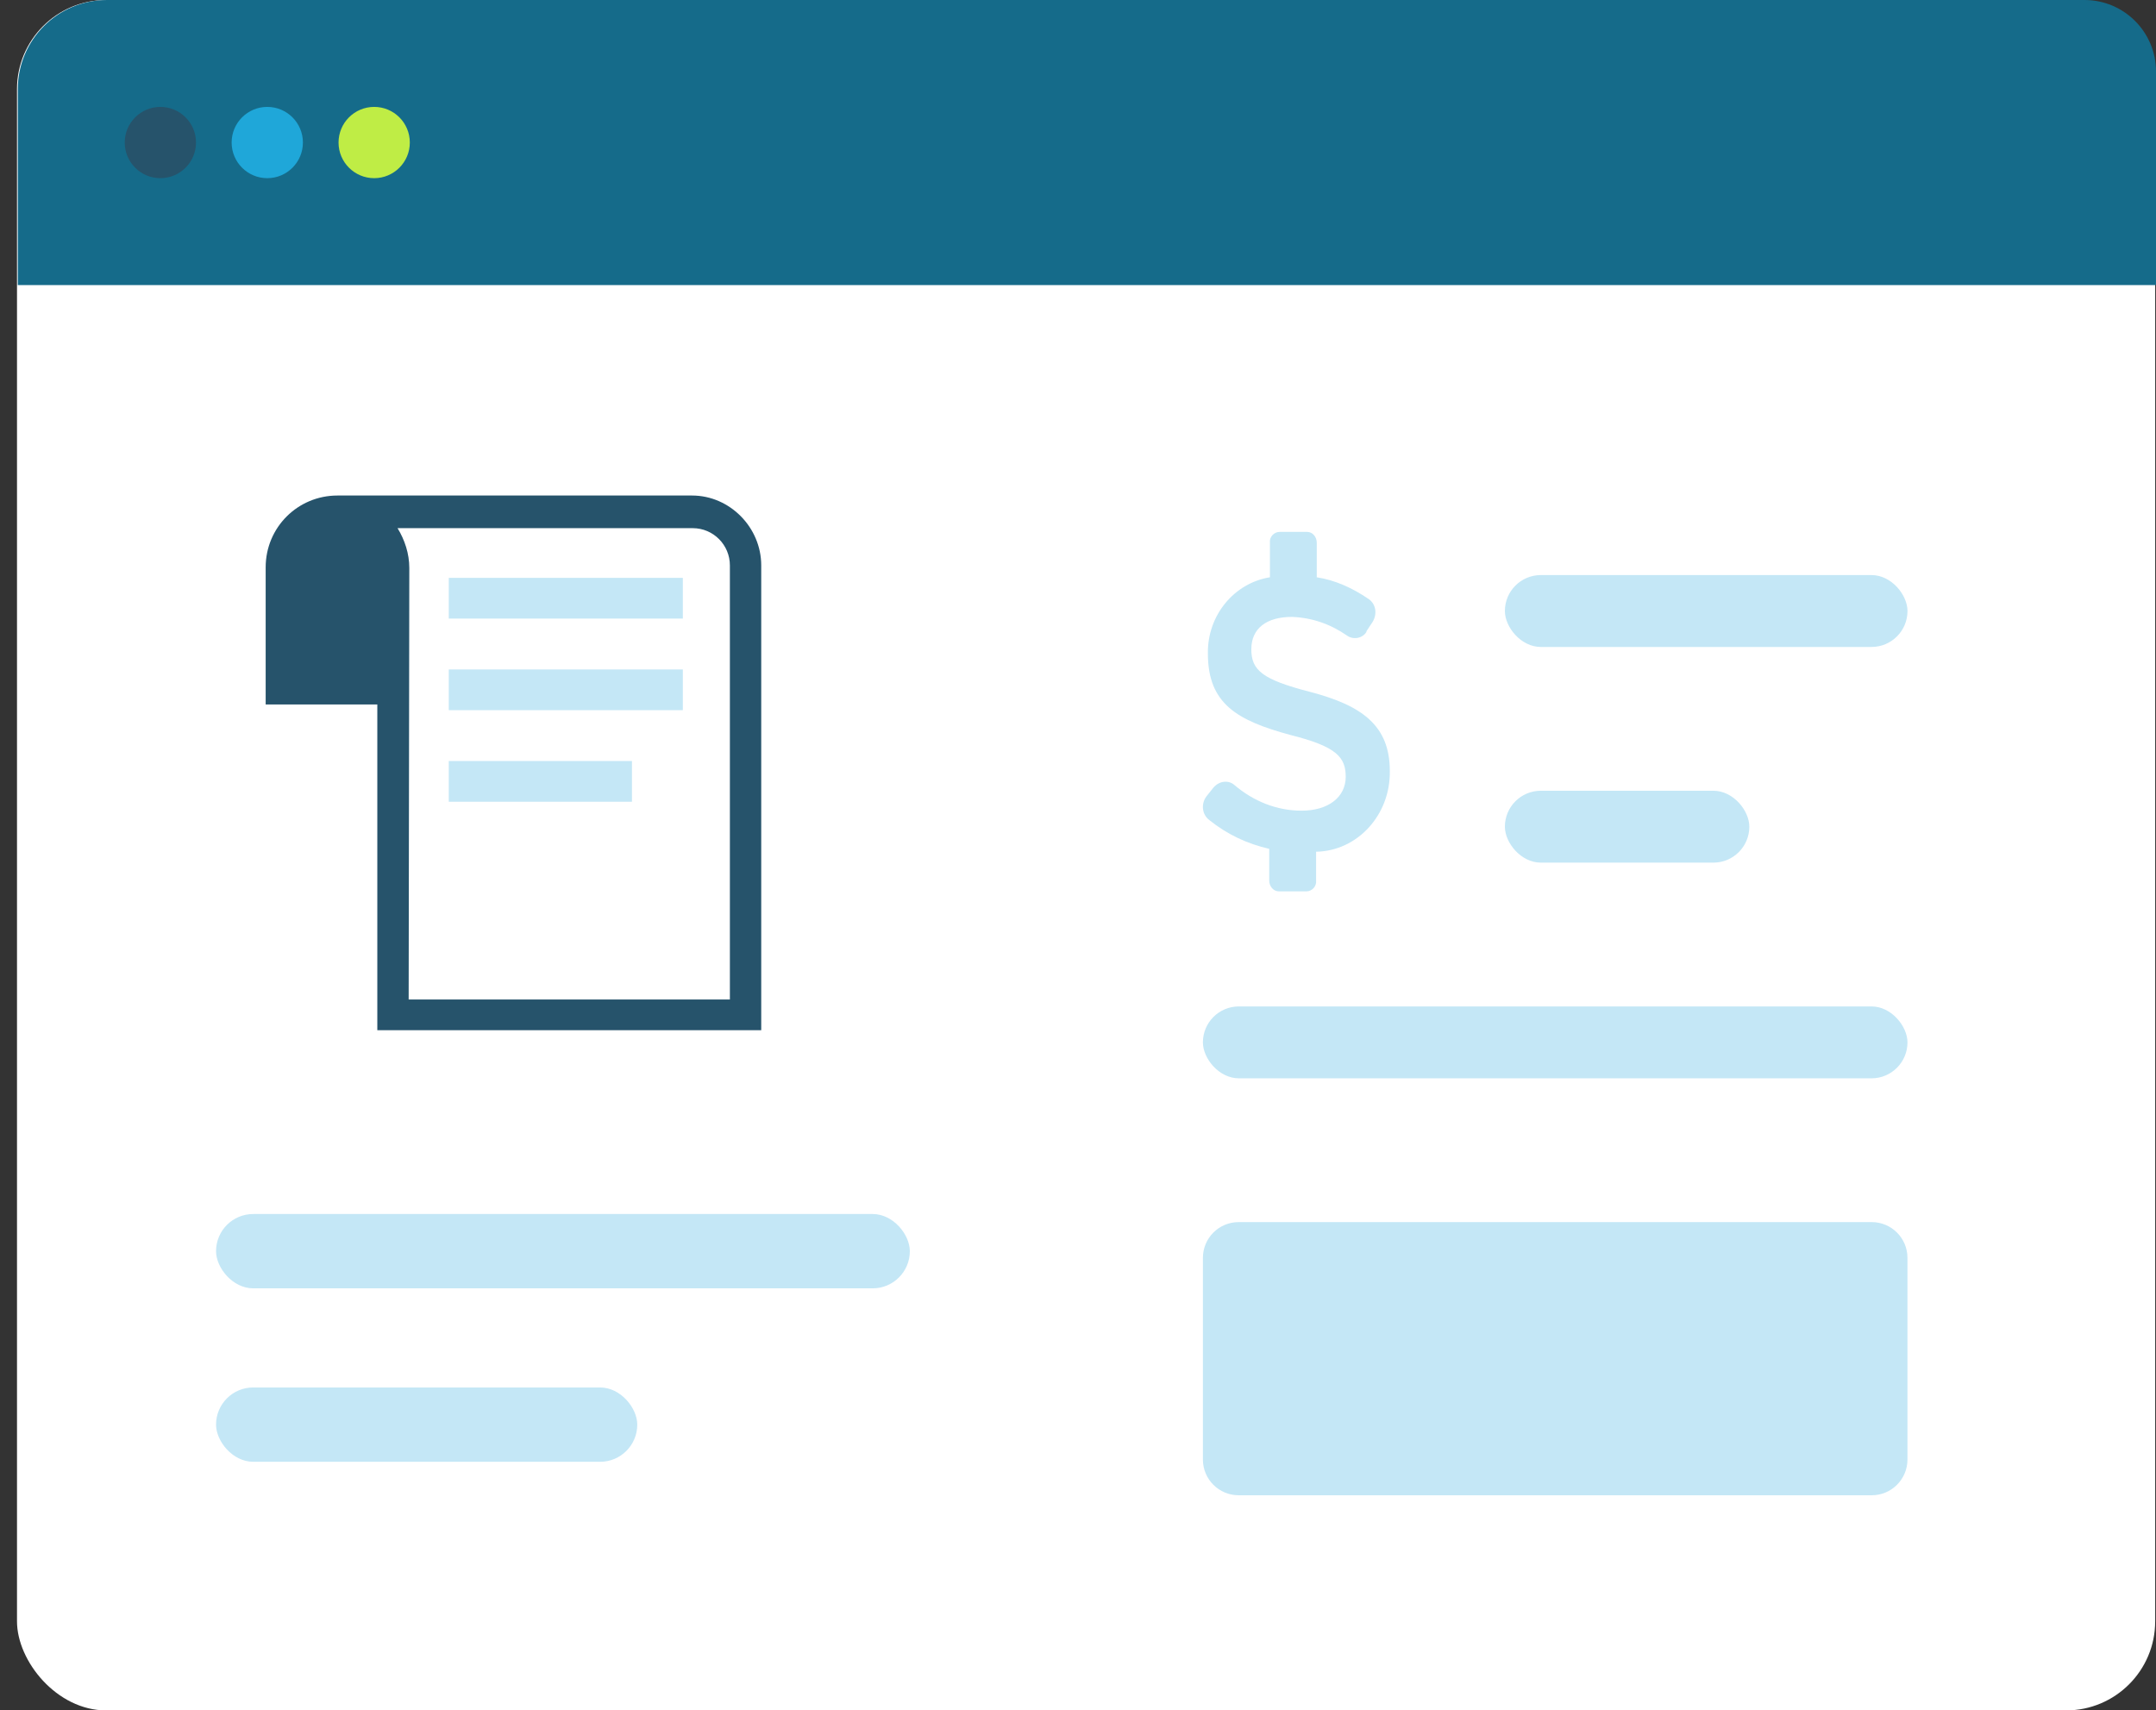
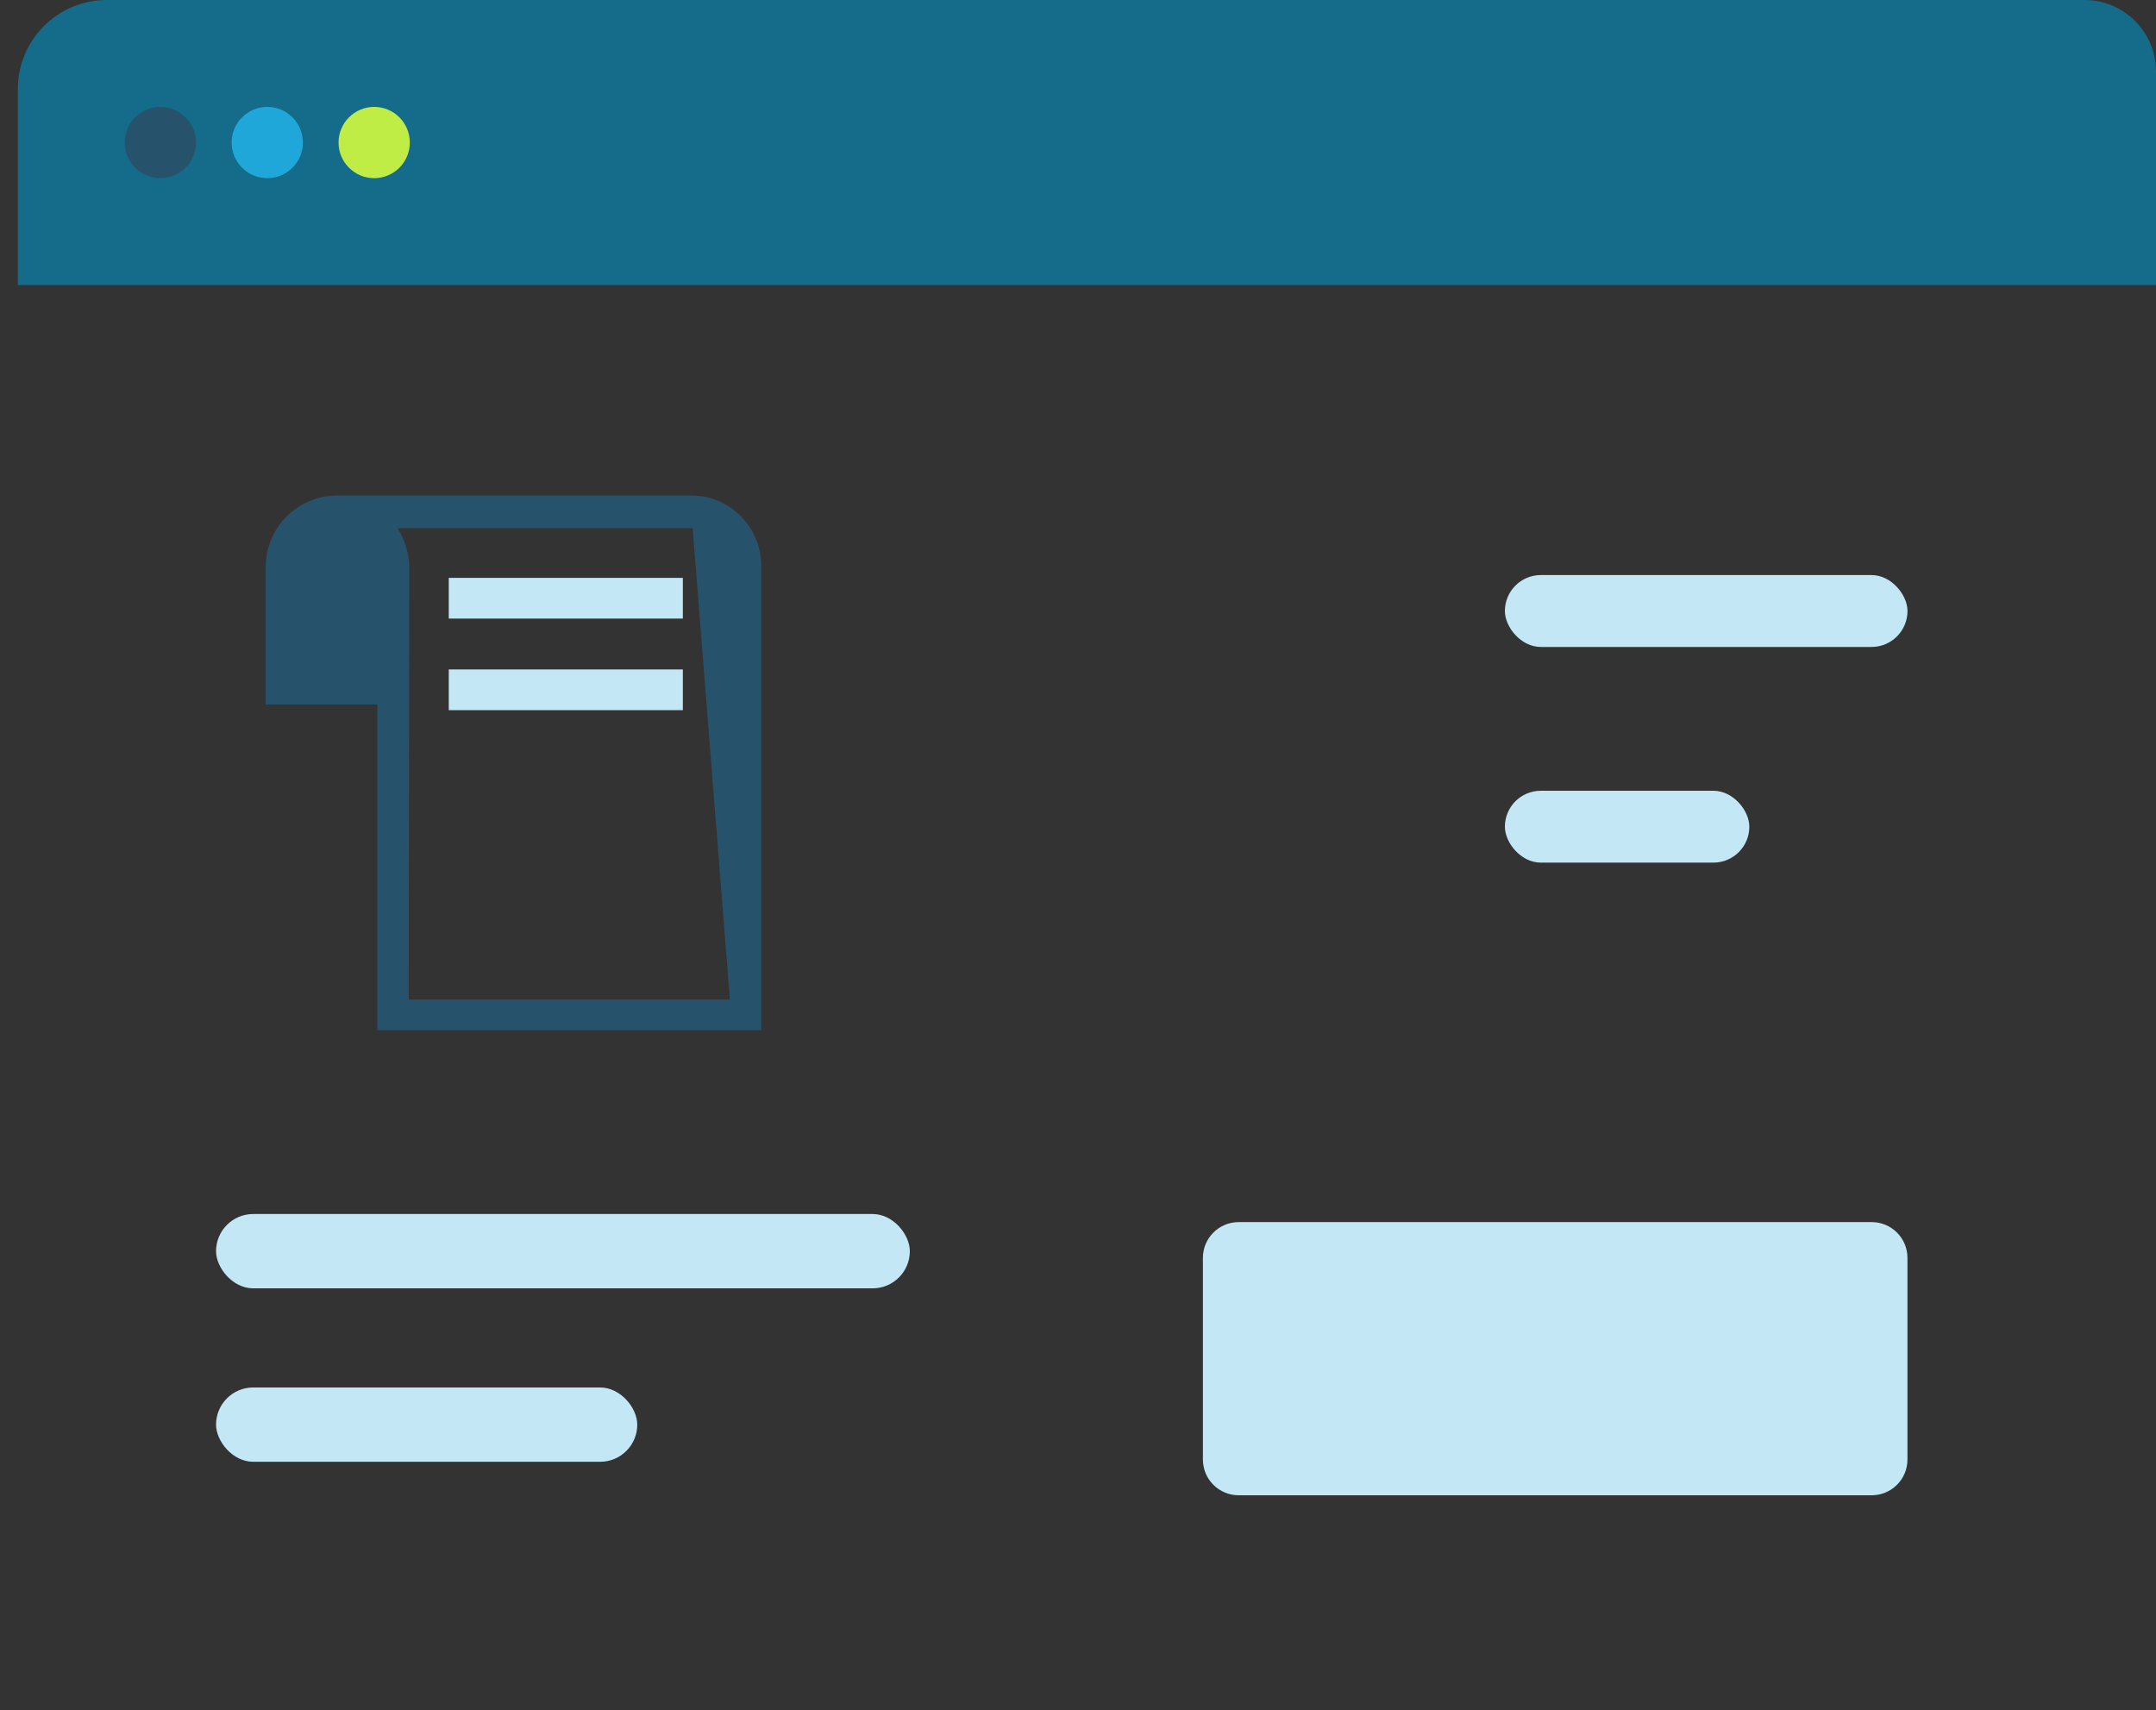
<svg xmlns="http://www.w3.org/2000/svg" width="121" height="96" viewBox="0 0 121 96" fill="none">
  <rect x="0" y="0" width="121" height="96" fill="#333333" stroke="none" />
-   <rect x="0.954" y="-6.10352e-05" width="120" height="96" rx="5" fill="white" />
  <path d="M1 5C1 2.238 3.239 -0 6 -0L116.987 -0C119.203 -0 121 1.796 121 4.013L121 16L1 16L1 5Z" fill="#156B8A" />
  <circle cx="9" cy="8" r="2" fill="#26536B" />
  <circle cx="15" cy="8" r="2" fill="#1FA7D9" />
  <circle cx="21" cy="8" r="2" fill="#BFED45" />
  <rect x="84.458" y="32.277" width="22.595" height="4.035" rx="2.017" fill="#C4E7F6" />
-   <rect x="67.51" y="56.488" width="39.542" height="4.035" rx="2.017" fill="#C4E7F6" />
  <rect x="84.458" y="44.382" width="13.719" height="4.035" rx="2.017" fill="#C4E7F6" />
-   <path d="M78 43.277C78 40.73 76.453 39.598 73.514 38.83C70.845 38.142 70.227 37.617 70.227 36.444C70.227 35.272 71.077 34.625 72.508 34.625C73.63 34.666 74.674 35.029 75.602 35.676C75.95 35.919 76.453 35.838 76.685 35.474C76.685 35.474 76.685 35.474 76.685 35.434L77.033 34.908C77.304 34.463 77.226 33.897 76.801 33.614C75.911 33.008 74.945 32.563 73.9 32.401L73.9 30.461C73.9 30.137 73.668 29.854 73.359 29.854L71.812 29.854C71.503 29.854 71.232 30.137 71.271 30.461L71.271 32.401C69.26 32.725 67.751 34.544 67.79 36.687C67.79 39.517 69.453 40.447 72.431 41.255C75.022 41.902 75.525 42.509 75.525 43.6C75.525 44.732 74.558 45.501 73.05 45.501C71.657 45.501 70.343 44.975 69.26 44.045C68.912 43.762 68.409 43.843 68.1 44.207L67.713 44.692C67.403 45.096 67.442 45.703 67.867 46.026C68.873 46.835 69.995 47.36 71.232 47.643L71.232 49.422C71.232 49.746 71.464 50.029 71.773 50.029L73.32 50.029C73.63 50.029 73.9 49.746 73.862 49.422L73.862 47.805C76.182 47.765 78.038 45.743 78 43.277C78 43.317 78 43.317 78 43.277Z" fill="#C4E7F6" />
  <path d="M67.51 70.599C67.51 69.491 68.408 68.593 69.516 68.593L105.045 68.593C106.153 68.593 107.051 69.491 107.051 70.599L107.051 81.919C107.051 83.027 106.153 83.925 105.045 83.925L69.516 83.925C68.408 83.925 67.51 83.027 67.51 81.919L67.51 70.599Z" fill="#C4E7F6" />
-   <path d="M42.722 57.822L42.722 31.733C42.722 29.607 40.963 27.812 38.838 27.812L18.941 27.812C16.706 27.812 14.91 29.607 14.91 31.843L14.91 39.538L21.176 39.538L21.176 57.822L42.722 57.822ZM40.963 56.1L22.935 56.1L22.971 31.879C22.971 31.073 22.715 30.304 22.312 29.644L38.874 29.644C40.047 29.644 40.963 30.597 40.963 31.733L40.963 56.1Z" fill="#26536B" />
+   <path d="M42.722 57.822L42.722 31.733C42.722 29.607 40.963 27.812 38.838 27.812L18.941 27.812C16.706 27.812 14.91 29.607 14.91 31.843L14.91 39.538L21.176 39.538L21.176 57.822L42.722 57.822ZM40.963 56.1L22.935 56.1L22.971 31.879C22.971 31.073 22.715 30.304 22.312 29.644L38.874 29.644L40.963 56.1Z" fill="#26536B" />
  <rect x="25.186" y="37.574" width="13.137" height="2.285" fill="#C4E7F6" />
-   <rect x="25.186" y="42.714" width="10.281" height="2.285" fill="#C4E7F6" />
  <rect x="25.186" y="32.434" width="13.137" height="2.285" fill="#C4E7F6" />
  <rect x="12.125" y="68.139" width="38.937" height="4.172" rx="2.086" fill="#C4E7F6" />
  <rect x="12.125" y="77.874" width="23.64" height="4.172" rx="2.086" fill="#C4E7F6" />
</svg>